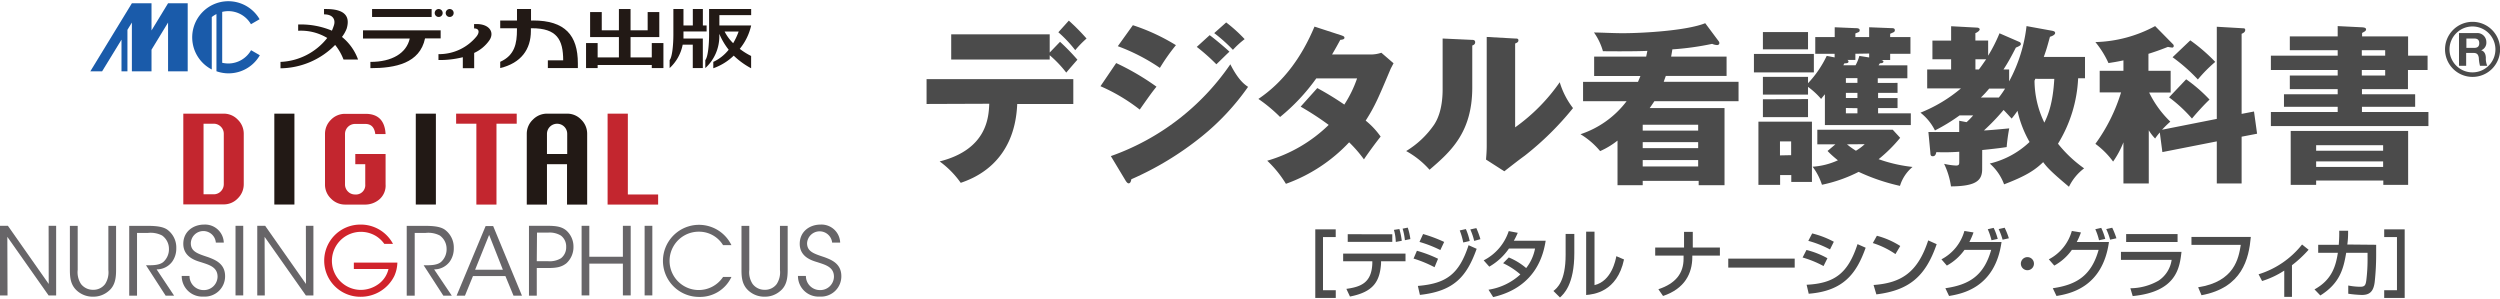
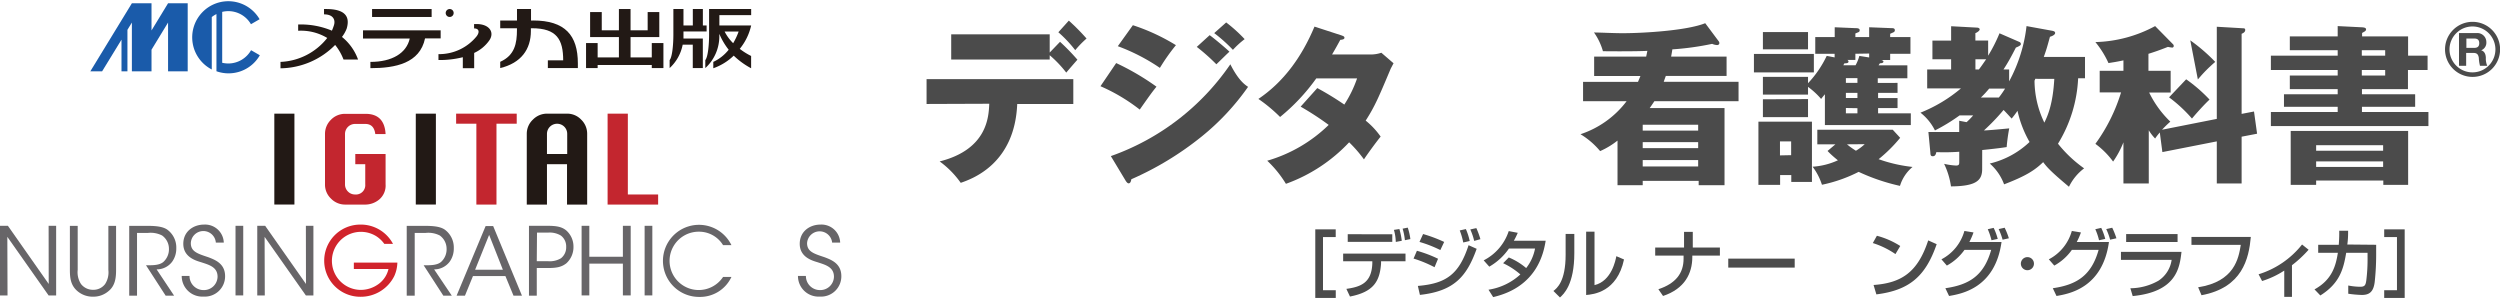
<svg xmlns="http://www.w3.org/2000/svg" viewBox="0 0 534.77 63.49" width="535" height="64">
  <defs>
    <style>.cls-1{fill:#1a5baa;}.cls-2{fill:#221915;}.cls-3{fill:#676568;}.cls-4{fill:#d1232b;}.cls-5{fill:#c3262f;}.cls-6{fill:#4b4b4b;}</style>
  </defs>
  <title>logo</title>
  <g id="レイヤー_2" data-name="レイヤー 2">
    <g id="レイヤー_1-2" data-name="レイヤー 1">
      <polyline class="cls-1" points="35.95 0.46 32.41 6.27 32.41 0.46 28.21 0.46 19.32 15.02 21.84 15.02 25.99 8.24 25.99 15.02 27.26 15.02 27.26 6.14 28.21 4.58 28.21 15.02 32.41 15.02 32.41 10.39 35.95 4.58 35.95 15.02 40.15 15.02 40.15 0.46 35.95 0.46" />
      <path class="cls-1" d="M53.68,10.54a5.61,5.61,0,0,1-4.84,2.8,6.26,6.26,0,0,1-1.31-.15V2.3a5.66,5.66,0,0,1,1.31-.16,5.59,5.59,0,0,1,4.84,2.8l1.85-1.07A7.73,7.73,0,1,0,45.3,14.62V3.4a6,6,0,0,1,1-.63V15a7.71,7.71,0,0,0,9.28-3.42l-1.85-1.07" />
      <polyline class="cls-2" points="139.42 8.97 139.42 12.04 134.88 12.04 134.88 7.69 141.03 7.69 141.03 2.34 138.54 2.34 138.54 6.24 134.88 6.24 134.88 1.69 132.39 1.69 132.39 6.24 128.72 6.24 128.72 2.34 126.23 2.34 126.23 7.69 132.39 7.69 132.39 12.04 127.84 12.04 127.84 8.97 125.36 8.97 125.36 14.32 127.84 14.32 127.84 13.66 139.42 13.66 139.42 14.32 141.91 14.32 141.91 8.97 139.42 8.97" />
      <path class="cls-2" d="M146.21,6.49h4.94V5.2h-.8V1.69H148.2V5.2h-2V1.69h-2.16V7.18c0,2-.22,4.72-.8,5.44v1.7a9.17,9.17,0,0,0,2.79-5h2.16v5h2.15V8H146.2V6.49" />
      <path class="cls-2" d="M160.68,3V1.69h-9V7.18c0,2-.22,4.72-.81,5.44v1.7a9.19,9.19,0,0,0,3-6.91V7a14.6,14.6,0,0,0,2,3.4A9.25,9.25,0,0,1,152.58,13v1.36a12,12,0,0,0,4.37-2.7,16.48,16.48,0,0,0,3.72,2.7V11.73a14.31,14.31,0,0,1-2.43-1.52,12.13,12.13,0,0,0,2.44-5h-6.8V3h6.8M155,6.5H158A14.05,14.05,0,0,1,156.83,9,9.42,9.42,0,0,1,155,6.5" />
      <path class="cls-2" d="M76.59,12.49a11,11,0,0,0-3.44-4.83,7.14,7.14,0,0,0,1-1.76c.91-3-.87-4.21-4.39-4.21h-.45V2.83c2,0,2.51,1.22,2.1,2.4A11.55,11.55,0,0,1,71,6.32,17.13,17.13,0,0,0,63.78,5V6.34A10.88,10.88,0,0,1,70,7.88,13.42,13.42,0,0,1,60,13v1.37a16.67,16.67,0,0,0,11.69-5,11.48,11.48,0,0,1,1.79,3.12h3.15" />
      <path class="cls-2" d="M114.05,4.15h-.46V1.69h-3V4.15H107V5.8h3.58v.36c0,2.87-.47,5.44-3.58,6.82v1.34c4.46-1.08,6.56-4,6.56-7.93V5.8h.22c5.34,0,6.69,2.43,6.69,6.87h-3.28v1.65h6.42v-1c0-6-2.73-9.18-9.59-9.18" />
      <rect class="cls-2" x="79.59" y="1.69" width="12.74" height="1.7" />
      <path class="cls-2" d="M77.65,8h10c-.7,3.13-3.78,5-8.42,5v1.34c5.37,0,10.57-1.05,11.69-6.37h3.34V6.24H77.65V8" />
-       <path class="cls-2" d="M93.84,1.69a.85.85,0,1,0,.85.85.85.85,0,0,0-.85-.85" />
      <path class="cls-2" d="M96.19,1.69a.85.85,0,1,0,.85.85.84.84,0,0,0-.85-.85" />
      <path class="cls-2" d="M101.91,4.9h-.5v.94c1.08,0,1.23.78.55,1.68a10.35,10.35,0,0,1-8.17,3.82V12.6A20.49,20.49,0,0,0,99,12v2.35h2.43V11.08a8,8,0,0,0,3.25-2.7c1.16-1.71,0-3.48-2.75-3.48" />
      <polyline class="cls-3" points="10.42 60.5 10.4 48.06 12.01 48.06 12.01 62.96 10.4 62.96 1.57 50.42 1.61 62.96 0 62.96 0 48.06 1.69 48.06 10.42 60.5" />
      <path class="cls-3" d="M16.62,48.07V57.5a4.59,4.59,0,0,0,.7,3,3.21,3.21,0,0,0,2.6,1.25,3.11,3.11,0,0,0,2.56-1.23,4.57,4.57,0,0,0,.7-3V48.07h1.65V57.5c0,1.73-.2,3.44-1.69,4.59a4.92,4.92,0,0,1-3.22,1.13,5,5,0,0,1-3.28-1.13c-1.57-1.27-1.69-3-1.69-4.59V48.07h1.67" />
      <path class="cls-3" d="M27.64,48.07h3.89c2.33,0,3.42.28,4.18.76a4.71,4.71,0,0,1,2,4,4.82,4.82,0,0,1-.89,2.92,4.11,4.11,0,0,1-3.32,1.63L37.24,63H35.43l-4.2-6.5h.48c1,0,2.49,0,3.3-.77A3.65,3.65,0,0,0,36.14,53a3.51,3.51,0,0,0-1.47-2.87,5.36,5.36,0,0,0-3-.55H29.31V63H27.64V48.07" />
      <path class="cls-3" d="M40.54,58.81a3,3,0,0,0,3,3,2.92,2.92,0,0,0,3-2.84c0-2.09-1.79-2.55-3.52-3.12-1.21-.36-3.81-1.12-3.81-3.94,0-2.64,2.16-4.11,4.43-4.11a4,4,0,0,1,4.23,3.85H46.17a2.68,2.68,0,0,0-5.35.12c0,1.81,1.45,2.25,3.71,3,1.4.54,3.62,1.32,3.62,4.06a4.34,4.34,0,0,1-4.61,4.37,4.4,4.4,0,0,1-4.67-4.41h1.67" />
      <rect class="cls-3" x="50.38" y="48.06" width="1.65" height="14.89" />
      <polyline class="cls-3" points="65.45 60.5 65.43 48.06 67.04 48.06 67.04 62.96 65.43 62.96 56.6 50.42 56.64 62.96 55.03 62.96 55.03 48.06 56.72 48.06 65.45 60.5" />
      <path class="cls-4" d="M82.21,51.93a6.38,6.38,0,0,0-1.67-1.61A6.21,6.21,0,1,0,77.1,61.77a6.46,6.46,0,0,0,4-1.35,5.48,5.48,0,0,0,2-3.12H75.69V55.93H85a7.41,7.41,0,0,1-.66,2.88,8,8,0,0,1-7.27,4.43,7.72,7.72,0,1,1,0-15.44,7.79,7.79,0,0,1,7,4.13h-1.9" />
      <path class="cls-3" d="M87,48.07h3.89c2.33,0,3.42.28,4.18.76a4.71,4.71,0,0,1,2,4,4.82,4.82,0,0,1-.89,2.92,4.11,4.11,0,0,1-3.32,1.63L96.64,63H94.83l-4.21-6.5h.49c1,0,2.49,0,3.3-.77A3.64,3.64,0,0,0,95.53,53a3.5,3.5,0,0,0-1.46-2.87,5.36,5.36,0,0,0-3-.55H88.71V63H87V48.07" />
      <path class="cls-3" d="M99.46,63H97.67l6.21-14.89h1.61L111.65,63h-1.81l-1.73-4.19h-6.94L99.46,63m5.17-13-3,7.46h5.94Z" />
      <path class="cls-3" d="M117.08,48.06c2.09,0,3.08.24,4,.95a4.58,4.58,0,0,1,1.59,3.54,4.67,4.67,0,0,1-1.53,3.54c-1,.77-2,1-3.93,1h-2.39V63h-1.67V48.06h3.92m-2.25,7.57h2.37A4.66,4.66,0,0,0,120,55a2.94,2.94,0,0,0,1.11-2.42,2.9,2.9,0,0,0-1.13-2.43,4.61,4.61,0,0,0-2.78-.63h-2.33Z" />
      <polyline class="cls-3" points="124.41 62.95 124.41 48.06 126.06 48.06 126.06 54.68 133.24 54.68 133.24 48.06 134.91 48.06 134.91 62.95 133.24 62.95 133.24 56.15 126.06 56.15 126.06 62.95 124.41 62.95" />
      <rect class="cls-3" x="137.89" y="48.06" width="1.65" height="14.89" />
      <path class="cls-3" d="M156.46,59a7.4,7.4,0,0,1-6.84,4.27,7.71,7.71,0,1,1,6.84-11.07h-1.79a6,6,0,0,0-5.07-2.88A6.24,6.24,0,1,0,154.67,59h1.79" />
-       <path class="cls-3" d="M160.28,48.07V57.5a4.54,4.54,0,0,0,.71,3,3.18,3.18,0,0,0,2.59,1.25,3.09,3.09,0,0,0,2.56-1.23,4.57,4.57,0,0,0,.7-3V48.07h1.65V57.5c0,1.73-.2,3.44-1.69,4.59a4.92,4.92,0,0,1-3.22,1.13,5,5,0,0,1-3.28-1.13c-1.57-1.27-1.69-3-1.69-4.59V48.07h1.67" />
      <path class="cls-3" d="M172.39,58.81a3,3,0,0,0,3,3,2.92,2.92,0,0,0,3-2.84c0-2.09-1.79-2.55-3.52-3.12-1.21-.36-3.8-1.12-3.8-3.94,0-2.64,2.15-4.11,4.42-4.11a4,4,0,0,1,4.23,3.85H178a2.69,2.69,0,0,0-5.36.12c0,1.81,1.45,2.25,3.71,3,1.41.54,3.62,1.32,3.62,4.06a4.34,4.34,0,0,1-4.61,4.37,4.4,4.4,0,0,1-4.67-4.41h1.67" />
-       <path class="cls-5" d="M39.21,43.52V24.07h8.66a4.12,4.12,0,0,1,3,1.29,4.18,4.18,0,0,1,1.27,3V39.19a4.21,4.21,0,0,1-1.27,3,4.12,4.12,0,0,1-3,1.29H39.21m4.33-2.16h2.15a2.1,2.1,0,0,0,1.55-.64,2.15,2.15,0,0,0,.63-1.53V28.4a2.11,2.11,0,0,0-.63-1.54,2.14,2.14,0,0,0-1.55-.64H43.54Z" />
      <rect class="cls-2" x="58.68" y="24.07" width="4.3" height="19.44" />
      <path class="cls-5" d="M76,32.7h6.48v6.49a3.89,3.89,0,0,1-1.37,3.25,4.68,4.68,0,0,1-2.93,1.08H73.8a4.19,4.19,0,0,1-3-1.28,4.1,4.1,0,0,1-1.28-3.05V28.4a4.2,4.2,0,0,1,1.25-3,4.15,4.15,0,0,1,3.08-1.29h4.33q4.07,0,4.3,4.33H80.28c-.18-1.45-.89-2.17-2.15-2.17H76A2.15,2.15,0,0,0,73.8,28.4V39.19a2.12,2.12,0,0,0,.63,1.54,2.09,2.09,0,0,0,1.52.63,2,2,0,0,0,2.18-2.17V34.88H76V32.7" />
      <rect class="cls-2" x="88.94" y="24.07" width="4.3" height="19.44" />
      <polyline class="cls-5" points="101.9 43.52 101.9 26.22 97.57 26.22 97.57 24.07 110.53 24.07 110.53 26.22 106.2 26.22 106.2 43.52 101.9 43.52" />
      <path class="cls-2" d="M112.68,43.52V28.4A4.15,4.15,0,0,1,114,25.34a4.2,4.2,0,0,1,3-1.27h4.33a4.12,4.12,0,0,1,3,1.29,4.18,4.18,0,0,1,1.27,3V43.52h-4.31V34.88H117v8.64h-4.33M117,32.7h4.33V28.4a2.15,2.15,0,0,0-2.17-2.17A2.17,2.17,0,0,0,117,28.4Z" />
      <polyline class="cls-5" points="129.97 43.52 129.97 24.07 134.3 24.07 134.3 41.36 140.78 41.36 140.78 43.52 129.97 43.52" />
      <path class="cls-6" d="M198.2,22V16.68h31.39V22h-12c-.52,12.82-9.61,16-12.08,16.87A19.67,19.67,0,0,0,201,34.29c10.2-2.58,10.49-9.54,10.61-12.34Zm28.55-13.3a47,47,0,0,1,3.72,3.83c-.4.44-2.06,2.36-2.39,2.76a24.53,24.53,0,0,0-3.54-3.72v.92H203.47V7.1h21.07V11Zm1.88-4.53A45.47,45.47,0,0,1,232.42,8,21.6,21.6,0,0,0,230,10.49a26.69,26.69,0,0,0-3.61-3.83Z" />
      <path class="cls-6" d="M238.76,13.25a53.57,53.57,0,0,1,8.62,5.05c-1.07,1.33-1.48,1.92-3.58,4.9a38.66,38.66,0,0,0-8.4-5Zm-1.14,19.9a51.89,51.89,0,0,0,25.56-19.64c1.73,3.43,3.09,4.35,3.79,4.83A51.84,51.84,0,0,1,257,29a66.06,66.06,0,0,1-15,9.1c-.07.4-.18.88-.59.88-.22,0-.44-.29-.59-.51Zm4.71-28a42.89,42.89,0,0,1,9.21,4.27,41.65,41.65,0,0,0-3.43,4.86,41.36,41.36,0,0,0-9-4.64Zm16.43,2.13c1.14.85,3.35,2.69,4.23,3.54-.4.33-1.87,1.81-2.8,2.69A42.27,42.27,0,0,0,256,9.79Zm3.53-2.72a31.52,31.52,0,0,1,3.95,3.57,18.7,18.7,0,0,0-2.51,2.29,32.89,32.89,0,0,0-4-3.58Z" />
      <path class="cls-6" d="M281.78,18.6a63,63,0,0,1,5.78,3.53,25.32,25.32,0,0,0,2.73-5.6h-8.73a42.07,42.07,0,0,1-7.74,8.25,32.64,32.64,0,0,0-4.64-3.86c5.27-3.54,9.21-8.81,12-15.47l5.75,1.87c.4.15.66.23.66.52s-.37.41-.89.44c-.66,1.22-1.1,2-1.76,3.13h8a7.07,7.07,0,0,0,2.54-.37l2.61,2.25c-.51,1-.55,1-.77,1.55-2.36,5.6-3.24,7.7-5.19,10.72a16.62,16.62,0,0,1,3.2,3.42c-1,1.22-2.95,3.91-3.57,4.87a27.38,27.38,0,0,0-3.17-3.65,34.55,34.55,0,0,1-13.52,8.88,23.58,23.58,0,0,0-4-4.94,31.34,31.34,0,0,0,13.15-7.66,62.28,62.28,0,0,0-6-3.91Z" />
-       <path class="cls-6" d="M314.71,8.28c.4,0,.84,0,.84.52s-.48.62-.62.7v9c0,9.68-4.72,13.77-9.14,17.57a18.68,18.68,0,0,0-5-4,19.55,19.55,0,0,0,6-5.67c.44-.7,1.8-2.84,1.8-7.55V8ZM324.1,8c.4,0,.7,0,.7.4s-.37.52-.7.67V27a39.43,39.43,0,0,0,9.54-9.65,17,17,0,0,0,2.84,5.53,63.45,63.45,0,0,1-10.35,10.2c-1.48,1.07-2.91,2.21-4.35,3.32l-3.91-2.51c.08-1,.15-1.91.15-2.94V7.66Z" />
      <path class="cls-6" d="M369.33,11.86V16h-13c-.11.33-.22.59-.44,1.25h16V21.4h-18c-.56.84-.74,1.1-1,1.47h16v16.5h-5.53v-.92H351.39v.92H346V29.83a16.94,16.94,0,0,1-3.72,2.25,16.71,16.71,0,0,0-4.2-3.61,20.39,20.39,0,0,0,9.87-7.07h-9.32V17.27h11.75c.22-.52.33-.77.52-1.25H341V11.86h11.13c.15-.67.18-.89.26-1.22-2.14.11-7.19.11-9.51.07a13.15,13.15,0,0,0-1.91-4c1.36,0,4.09.15,6.11.15,4.5,0,13.78-.56,17.68-2.14l2.91,3.9a.59.59,0,0,1,.11.37c0,.33-.33.41-.48.41a3.07,3.07,0,0,1-1.06-.26,60.21,60.21,0,0,1-8.51,1.18c-.15,1-.22,1.25-.26,1.55Zm-6.08,15.83V26.44H351.39v1.25Zm0,3.76V30.16H351.39v1.29ZM351.39,34v1.36h11.86V34Z" />
      <path class="cls-6" d="M388,11.3v3.94H375.18V11.3Zm-7.22,25.9v2.1h-4.64V25.78h11.45V38.67h-4.42V37.2Zm25.12-19.71v2.14h-4.16v1.1h4.16v2.14h-4.16V24h7v2.51H390.36V19.92c-.4.48-.52.63-.81,1a16.32,16.32,0,0,0-2.8-2.58V20H377.1V16.2h9.65v1.36a22.61,22.61,0,0,0,4-5.85l1.69.33v-.77H388.3V7.69h4.16V5.59l4.42.19c.33,0,.92,0,.92.44s-.29.4-.92.7v.77h2.95V5.59l4.79.19c.29,0,.7,0,.7.44s-.34.44-1,.77v.7h4.34v3.58h-4.34v1.32h-1.88c.22.08.44.15.44.33,0,.33-.44.37-.77.37,0,.08-.08.11-.26.44H408V16.5h-6.33v1ZM386.75,6.62v3.69H377.1V6.62Zm0,14.33v3.87H377.1V21Zm-3.61,12V30h-2.39V33Zm9.47-2.32h-3.87V27.51h16.13l1.59,1.73a31.55,31.55,0,0,1-4.61,4.57,31.85,31.85,0,0,0,7.26,1.66,8.48,8.48,0,0,0-2.69,4.05,42.7,42.7,0,0,1-8.84-3,31.06,31.06,0,0,1-7.85,2.76,13,13,0,0,0-2-3.86,15.35,15.35,0,0,0,5.41-1.37c-1-.81-1.65-1.4-2.21-2Zm4.27-19.37v1.32h-1.73a.41.41,0,0,1,.26.33c0,.37-.37.37-.89.41l-.22.4h2.62a9,9,0,0,0,.81-2l2.1.33v-.84Zm.44,6.22v-1h-2.47v1Zm-2.47,2.14v1.1h2.47v-1.1Zm0,3.24V24h2.47v-1.1Zm.23,7.77A16.19,16.19,0,0,0,397,32a10.77,10.77,0,0,0,1.88-1.4Z" />
      <path class="cls-6" d="M424,35.94c0,2.47-1.36,3.65-6.67,3.69a16.44,16.44,0,0,0-1.47-4.83,14,14,0,0,0,2.54.37c.7,0,.7-.29.7-.88V32.22a44.81,44.81,0,0,1-4.9.08c-.11.44-.22.88-.77.88s-.48-.48-.52-.88L412.5,28c1.87,0,3.38,0,6.59,0V25.59l1.58.3a15.5,15.5,0,0,0,1.4-1.44h-2.91a38.72,38.72,0,0,1-5.26,3.21,11,11,0,0,0-3.1-3.8,31.47,31.47,0,0,0,8.66-5.19h-7.22V14.62h5.12V12.44h-4v-4h4V5.37l5.6.3c.14,0,.51.11.51.37s-.44.62-.92.81V8.43h2.73v3.24a33.12,33.12,0,0,0,2.43-4.79l4.23,1.84a.5.5,0,0,1,.34.45c0,.25-.26.44-1.07.77-.81,1.58-1.55,3-2.65,4.68h1.21v2.54a32.45,32.45,0,0,0,3.72-11.82l5.49,1c.52.11.63.25.63.48s-.26.55-1.11.81c-.51,1.84-.7,2.61-1.32,4.31H446v4.56h-1.47a29.2,29.2,0,0,1-4.31,14,27.19,27.19,0,0,0,5.59,5.27,10.89,10.89,0,0,0-3.24,3.94c-4-3.35-4.71-4.2-5.52-5.27-1.73,1.66-3.54,2.91-8.36,4.75a10.87,10.87,0,0,0-3.06-4.45,18.58,18.58,0,0,0,8.51-4.61,23.49,23.49,0,0,1-2.58-6.67,19.93,19.93,0,0,1-1.25,1.66c-1-1.07-1.29-1.4-1.73-1.84a45.17,45.17,0,0,1-4.2,4.38c.84,0,4.56-.36,5.41-.44a38.74,38.74,0,0,0-.55,4c-1,.15-1.92.29-5.23.63Zm-.7-21.32c.59-.78.66-.89,1.55-2.18h-2.29v2.18Zm4.27,6a19.66,19.66,0,0,0,1.33-1.91H425.5a22.3,22.3,0,0,1-1.77,1.91Zm7.77-4a.67.67,0,0,1-.14.37,20.84,20.84,0,0,0,2.1,9c.81-1.62,1.84-4.13,2.13-9.36Z" />
-       <path class="cls-6" d="M474.19,25.19V5.48l5.67.33c.3,0,.41.11.41.37,0,.48-.52.7-.77.81V24.12l2.65-.51.66,4.75L479.5,29V39h-5.31v-9l-11.64,2.29L462,28.1a11.42,11.42,0,0,0-1,1.29,9.71,9.71,0,0,1-1.36-1.77V39h-5.42v-8.8a19.73,19.73,0,0,1-2.21,4.12,17.46,17.46,0,0,0-3.79-3.79,37,37,0,0,0,5.49-11h-4.57V14.91h5.08V12.67c-1.51.33-2.35.44-3.2.58a19.88,19.88,0,0,0-2.8-4.49A28.37,28.37,0,0,0,461,5.34L464.8,9.2a.51.51,0,0,1,.18.37.34.34,0,0,1-.33.37,8.76,8.76,0,0,1-.92-.15c-1.69.67-2.84,1.07-4.16,1.48v3.64h4.75v4.64h-4.6a21.91,21.91,0,0,0,4.53,6.23,22,22,0,0,0-1.77,1.73Zm-6.55-8.47a32.47,32.47,0,0,1,5,4.34c-1.07,1-2.62,2.69-3.76,4.06a30.51,30.51,0,0,0-4.9-4.54Zm.88-8.33A37.28,37.28,0,0,1,473.86,13a30.12,30.12,0,0,0-3.72,3.76A37.24,37.24,0,0,0,464.73,12Z" />
+       <path class="cls-6" d="M474.19,25.19V5.48l5.67.33c.3,0,.41.11.41.37,0,.48-.52.7-.77.81V24.12l2.65-.51.66,4.75L479.5,29V39h-5.31v-9l-11.64,2.29L462,28.1a11.42,11.42,0,0,0-1,1.29,9.71,9.71,0,0,1-1.36-1.77V39h-5.42v-8.8a19.73,19.73,0,0,1-2.21,4.12,17.46,17.46,0,0,0-3.79-3.79,37,37,0,0,0,5.49-11h-4.57V14.91h5.08V12.67c-1.51.33-2.35.44-3.2.58a19.88,19.88,0,0,0-2.8-4.49A28.37,28.37,0,0,0,461,5.34L464.8,9.2a.51.51,0,0,1,.18.37.34.34,0,0,1-.33.37,8.76,8.76,0,0,1-.92-.15c-1.69.67-2.84,1.07-4.16,1.48v3.64h4.75v4.64h-4.6a21.91,21.91,0,0,0,4.53,6.23,22,22,0,0,0-1.77,1.73Zm-6.55-8.47a32.47,32.47,0,0,1,5,4.34c-1.07,1-2.62,2.69-3.76,4.06a30.51,30.51,0,0,0-4.9-4.54Zm.88-8.33A37.28,37.28,0,0,1,473.86,13a30.12,30.12,0,0,0-3.72,3.76Z" />
      <path class="cls-6" d="M519.28,11.67v3.06h-4.2v4.09h-9.84v1.1h11.38v2.69H505.24v1.11h14.22v3h-33.7v-3h14.29V22.61H488.56V19.92h11.49v-1.1H489.81V15.91h10.24V14.73H485.76V11.67h14.29V10.49H489.81V7.55h10.24V5.34l5,.25c.55,0,1.07.08,1.07.45s-.33.47-.85.77v.74h9.84v4.12ZM495.44,38.38v.92H490V27.77h25.12V39.3h-5.31v-.92ZM509.77,32V30.82H495.44V32Zm0,3.47V34.29H495.44v1.18Zm.44-23.8V10.49h-5v1.18Zm-5,3.06v1.18h5V14.73Z" />
      <path class="cls-6" d="M534.28,10.32h-.49a4.91,4.91,0,1,1-4.91-4.9,4.91,4.91,0,0,1,4.91,4.9h1a5.89,5.89,0,1,0-5.89,5.89,5.89,5.89,0,0,0,5.89-5.89h-.49" />
      <path class="cls-6" d="M526,6.83h3.79a1.93,1.93,0,0,1,2.06,1.93,1.74,1.74,0,0,1-1.11,1.76v0c.75.2,1,.94,1,1.64a3.84,3.84,0,0,0,.3,1.67h-1.55a7.8,7.8,0,0,1-.25-1.69c-.11-.73-.39-1.06-1.17-1.06h-1.54v2.75H526v-7M527.58,10h1.69c.69,0,1.06-.3,1.06-1s-.37-1-1.06-1h-1.69Z" />
      <path class="cls-6" d="M285.72,48.82v1.65H283V61.84h2.73v1.65h-4.38V48.82Z" />
      <path class="cls-6" d="M300.65,54v1.65h-5.23l0,.47c-.27,3.87-1.66,6.1-6.65,7.07L288,61.55c3.1-.43,5.41-1.3,5.55-5.46l0-.45h-6.24V54Zm-2.83-4.13V51.5h-9.53V49.86Zm.75,1.64a10.24,10.24,0,0,0-.4-2.58l1.17-.18a15,15,0,0,1,.51,2.52Zm1.95-.37a12.81,12.81,0,0,0-.49-2.47l1.1-.22a12.6,12.6,0,0,1,.56,2.45Z" />
      <path class="cls-6" d="M306.86,56.92a25.71,25.71,0,0,0-4.49-1.85l.72-1.67a26.63,26.63,0,0,1,4.52,1.71Zm-3.57,4c6-.5,8.8-2.42,10.85-8.71l1.73.77c-2.15,6-4.88,9.06-12.14,9.86Zm4.81-7.67a25.6,25.6,0,0,0-4.46-1.74l.77-1.69a30.51,30.51,0,0,1,4.51,1.69ZM313,51.63a14.74,14.74,0,0,0-.75-2.58l1.31-.29a12.73,12.73,0,0,1,.82,2.55Zm2.34-.34a13.32,13.32,0,0,0-.83-2.45l1.29-.29a17.07,17.07,0,0,1,.87,2.37Z" />
      <path class="cls-6" d="M322.74,54.83a13.81,13.81,0,0,1,3.72,2.27,9.66,9.66,0,0,0,1.9-4.18h-5.58a12.93,12.93,0,0,1-4.21,3.88l-1.2-1.35a10.77,10.77,0,0,0,5.36-6.26l1.93.37a15.66,15.66,0,0,1-.84,1.7h6.81c-.41,2.48-1.77,9.86-11.23,12.05l-1-1.58a13,13,0,0,0,6.82-3.27,15.68,15.68,0,0,0-3.69-2.4Z" />
      <path class="cls-6" d="M336.76,53.9c0,6.72-2.27,8.77-3.07,9.49L332.29,62c.74-.59,2.61-2,2.61-7.75V49.8h1.86Zm4.32,6.85c3.68-.88,4.51-5.38,4.67-6.19l1.64.7c-1.48,7-6.58,7.47-8.1,7.6V49.32h1.79Z" />
      <path class="cls-6" d="M360.23,52.71V49.35h1.87v3.36h5.8v1.72H362v.29c0,3.56-1.65,6.81-6.26,8.35l-1-1.44c3.69-1.22,5.39-3.41,5.39-6.52v-.68h-6.07V52.71Z" />
      <path class="cls-6" d="M383.9,55.08V57H369.69V55.08Z" />
-       <path class="cls-6" d="M390.07,56.67a22.13,22.13,0,0,0-4.48-1.83l.83-1.61A18,18,0,0,1,390.9,55Zm-3.62,4c6-.3,8.86-2.46,10.89-8.69l1.74.77c-1.95,5.47-4.69,9.25-12.18,9.84Zm5-7.55a22.13,22.13,0,0,0-4.64-1.84l.83-1.59a19.52,19.52,0,0,1,4.63,1.78Z" />
      <path class="cls-6" d="M405.45,54.11a18,18,0,0,0-4.84-2.36l.87-1.56a17.61,17.61,0,0,1,5,2.19Zm-4.68,6.61c6-.43,9.46-2.74,11.69-9.54l1.81.81c-2.36,6.84-5.81,9.86-12.9,10.74Z" />
      <path class="cls-6" d="M415.29,55.23a9.81,9.81,0,0,0,4.91-6.07l1.95.32a15.08,15.08,0,0,1-.89,2.05h6.88c-1.36,9.83-8.52,11.08-11.22,11.54l-.79-1.66c5.21-.74,8.28-2.79,9.8-8.2h-5.71a11.38,11.38,0,0,1-3.77,3.36ZM426,51.15a14,14,0,0,0-.8-2.36l1.26-.29a12.73,12.73,0,0,1,.87,2.36Zm2.37-.12a14,14,0,0,0-.84-2.27l1.28-.29a14.34,14.34,0,0,1,.9,2.26Z" />
      <path class="cls-6" d="M435.08,56.16a1.4,1.4,0,1,1-1.39-1.4A1.39,1.39,0,0,1,435.08,56.16Z" />
      <path class="cls-6" d="M438.26,55.23a9.8,9.8,0,0,0,4.92-6.07l1.95.32a14.16,14.16,0,0,1-.9,2.05h6.89c-1.37,9.83-8.52,11.08-11.22,11.54l-.79-1.66c5.2-.74,8.28-2.79,9.8-8.2h-5.72a11.26,11.26,0,0,1-3.76,3.36ZM449,51.15a12.41,12.41,0,0,0-.8-2.36l1.27-.29a13,13,0,0,1,.86,2.36Zm2.37-.12a13.35,13.35,0,0,0-.83-2.27l1.28-.29a16.62,16.62,0,0,1,.9,2.26Z" />
      <path class="cls-6" d="M466.64,53.63c-.39,3.33-1,8.54-10.44,9.46l-.5-1.67a12.34,12.34,0,0,0,6-1.61,6.37,6.37,0,0,0,2.83-4.47H453.69V53.63Zm-.84-3.8v1.7h-11v-1.7Z" />
      <path class="cls-6" d="M481.47,50.44c-.42,4.66-1.81,10.85-10.55,12.47l-.72-1.7C478,60,478.86,55,479.32,52.14H468.77v-1.7Z" />
      <path class="cls-6" d="M490.27,63.26h-1.65V57.64a18.92,18.92,0,0,1-4.74,2.23l-.75-1.44a19,19,0,0,0,9.3-6.37l1.4,1.12a25.19,25.19,0,0,1-3.56,3.31Z" />
      <path class="cls-6" d="M508.28,52.12v2.12a53.88,53.88,0,0,1-.32,5.9c-.28,2.13-1.21,2.71-2.75,2.71a24.37,24.37,0,0,1-2.9-.26V60.83a13.91,13.91,0,0,0,2.56.27c1,0,1.16-.38,1.3-1.36a36.84,36.84,0,0,0,.27-4.91v-1h-4.57c-.57,3.36-1.32,6.5-5.53,9.13l-1.25-1.3c3.86-2.11,4.58-5.22,5-7.83h-4.21V52.12h4.4c.11-1.42.11-2.35.1-3l1.9,0c0,.8,0,1.71-.17,2.94Z" />
      <path class="cls-6" d="M510,63.49V61.84h2.73V50.47H510V48.82h4.38V63.49Z" />
    </g>
  </g>
</svg>